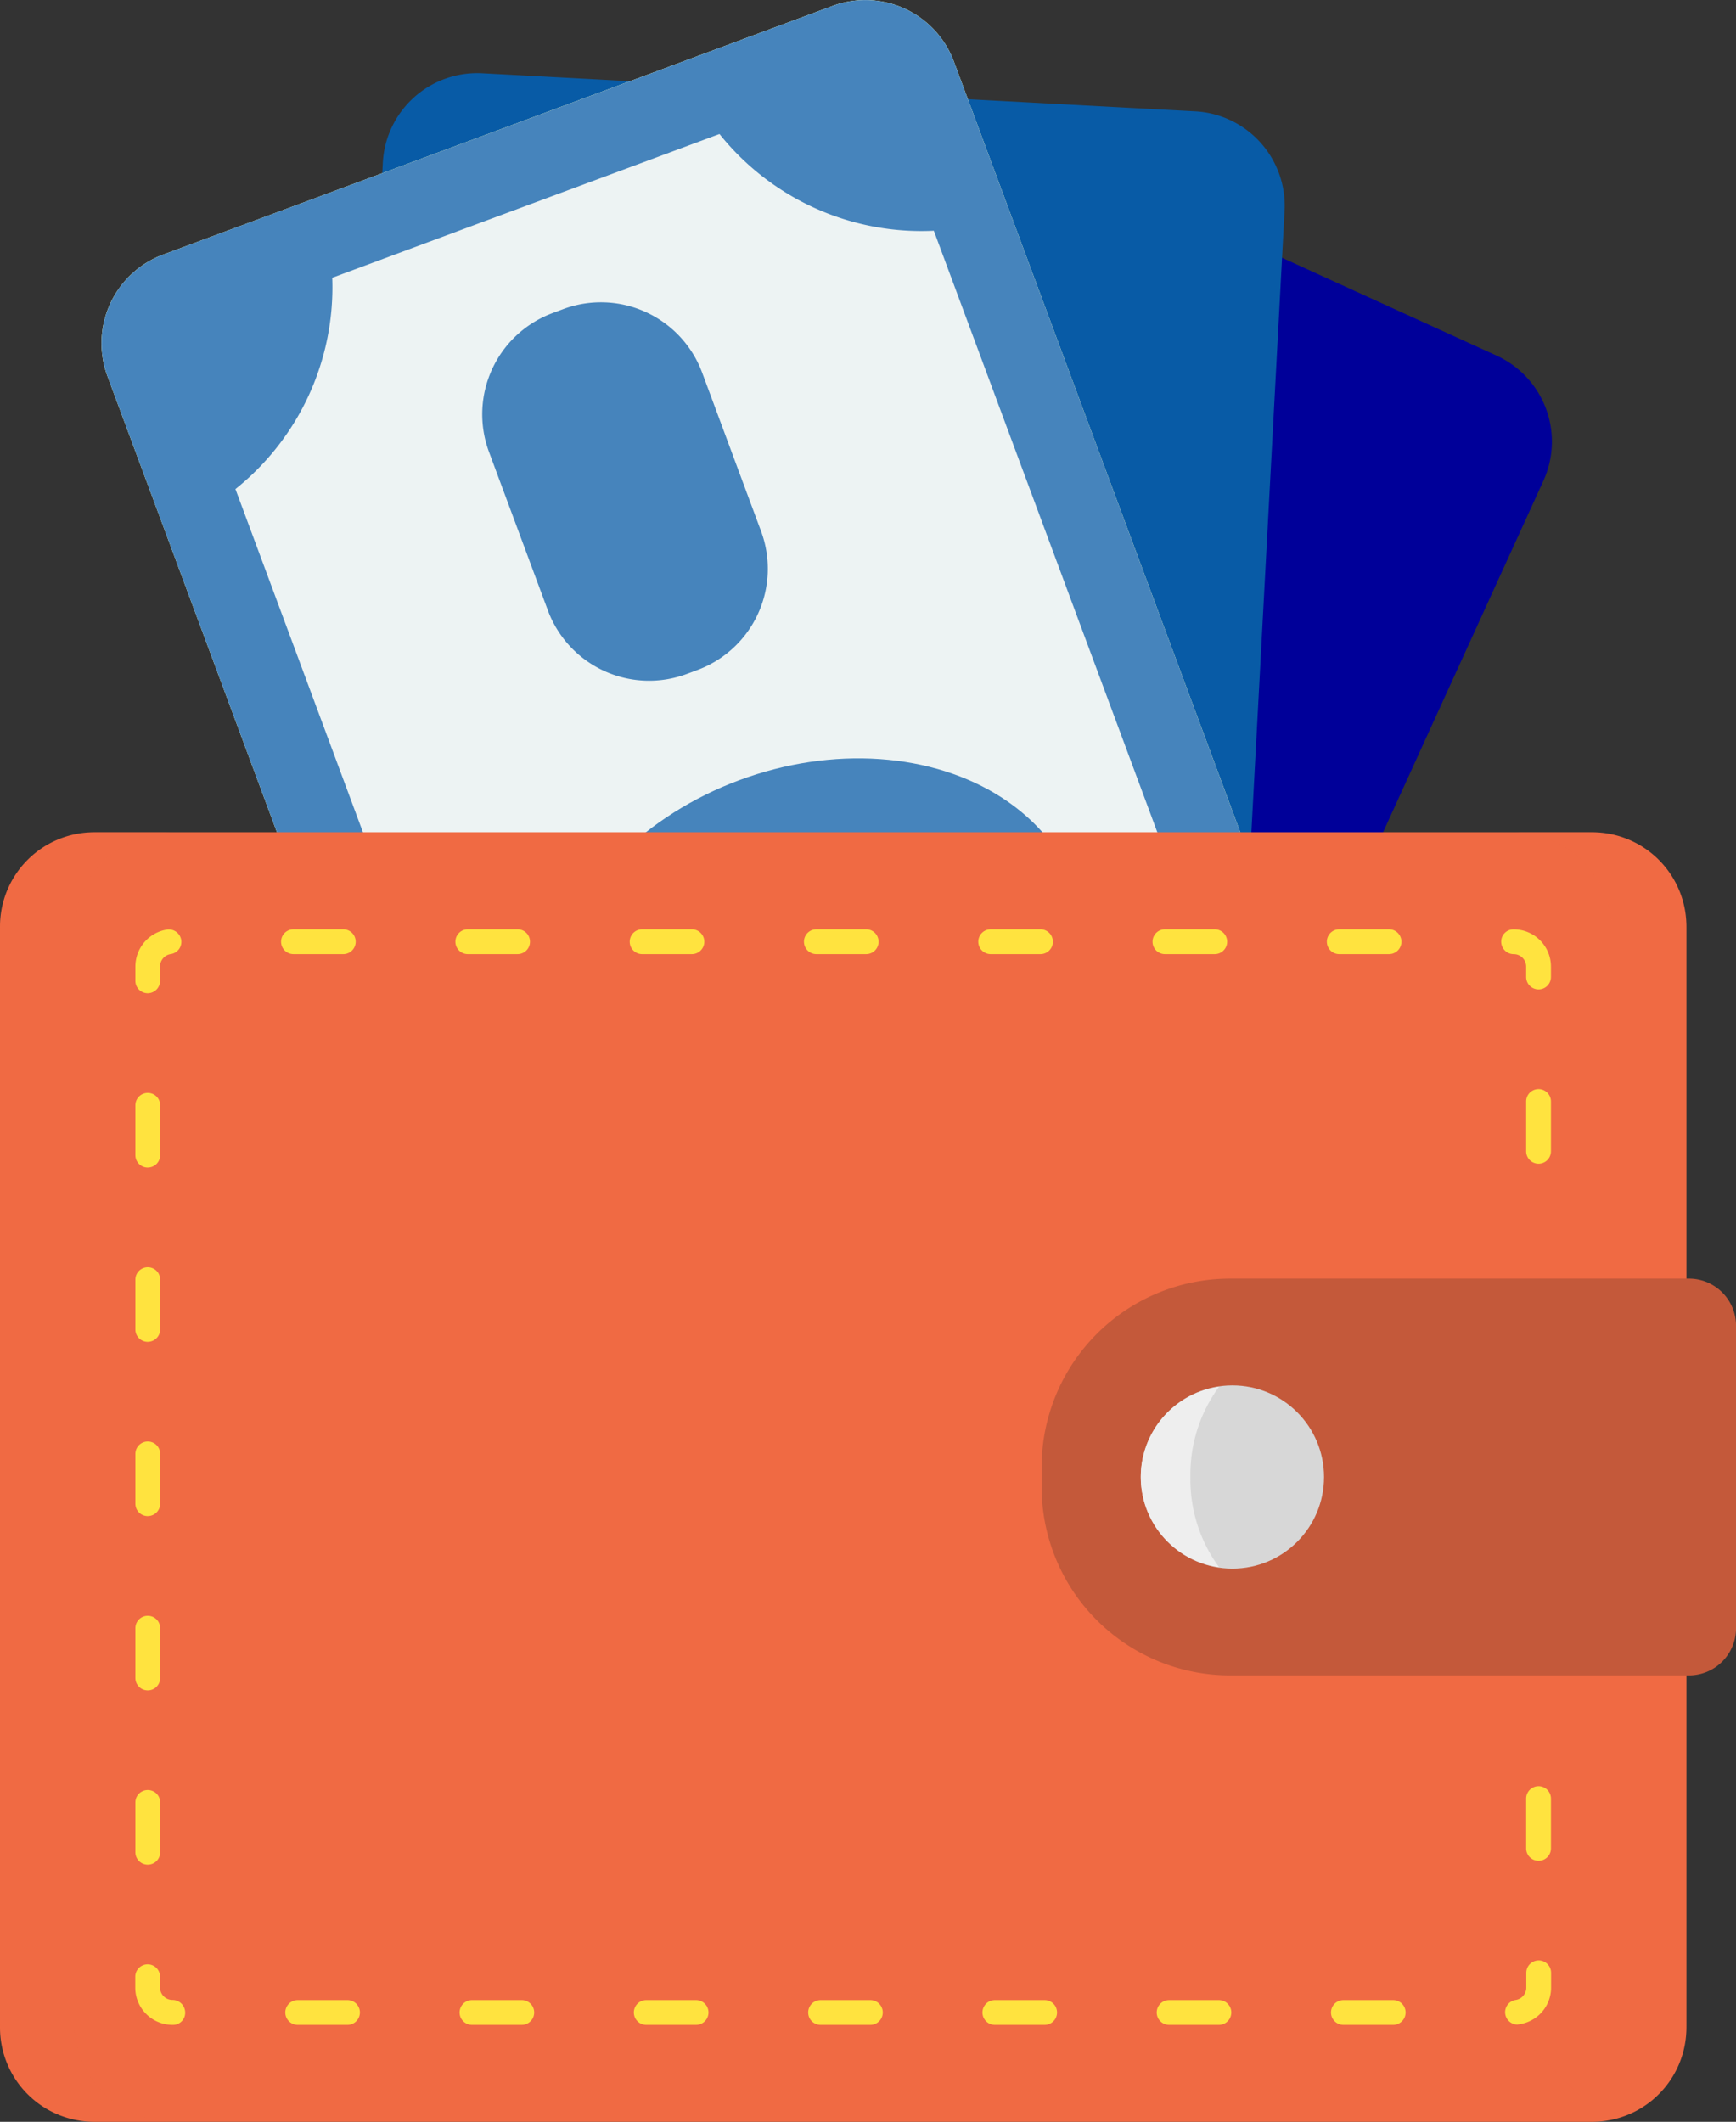
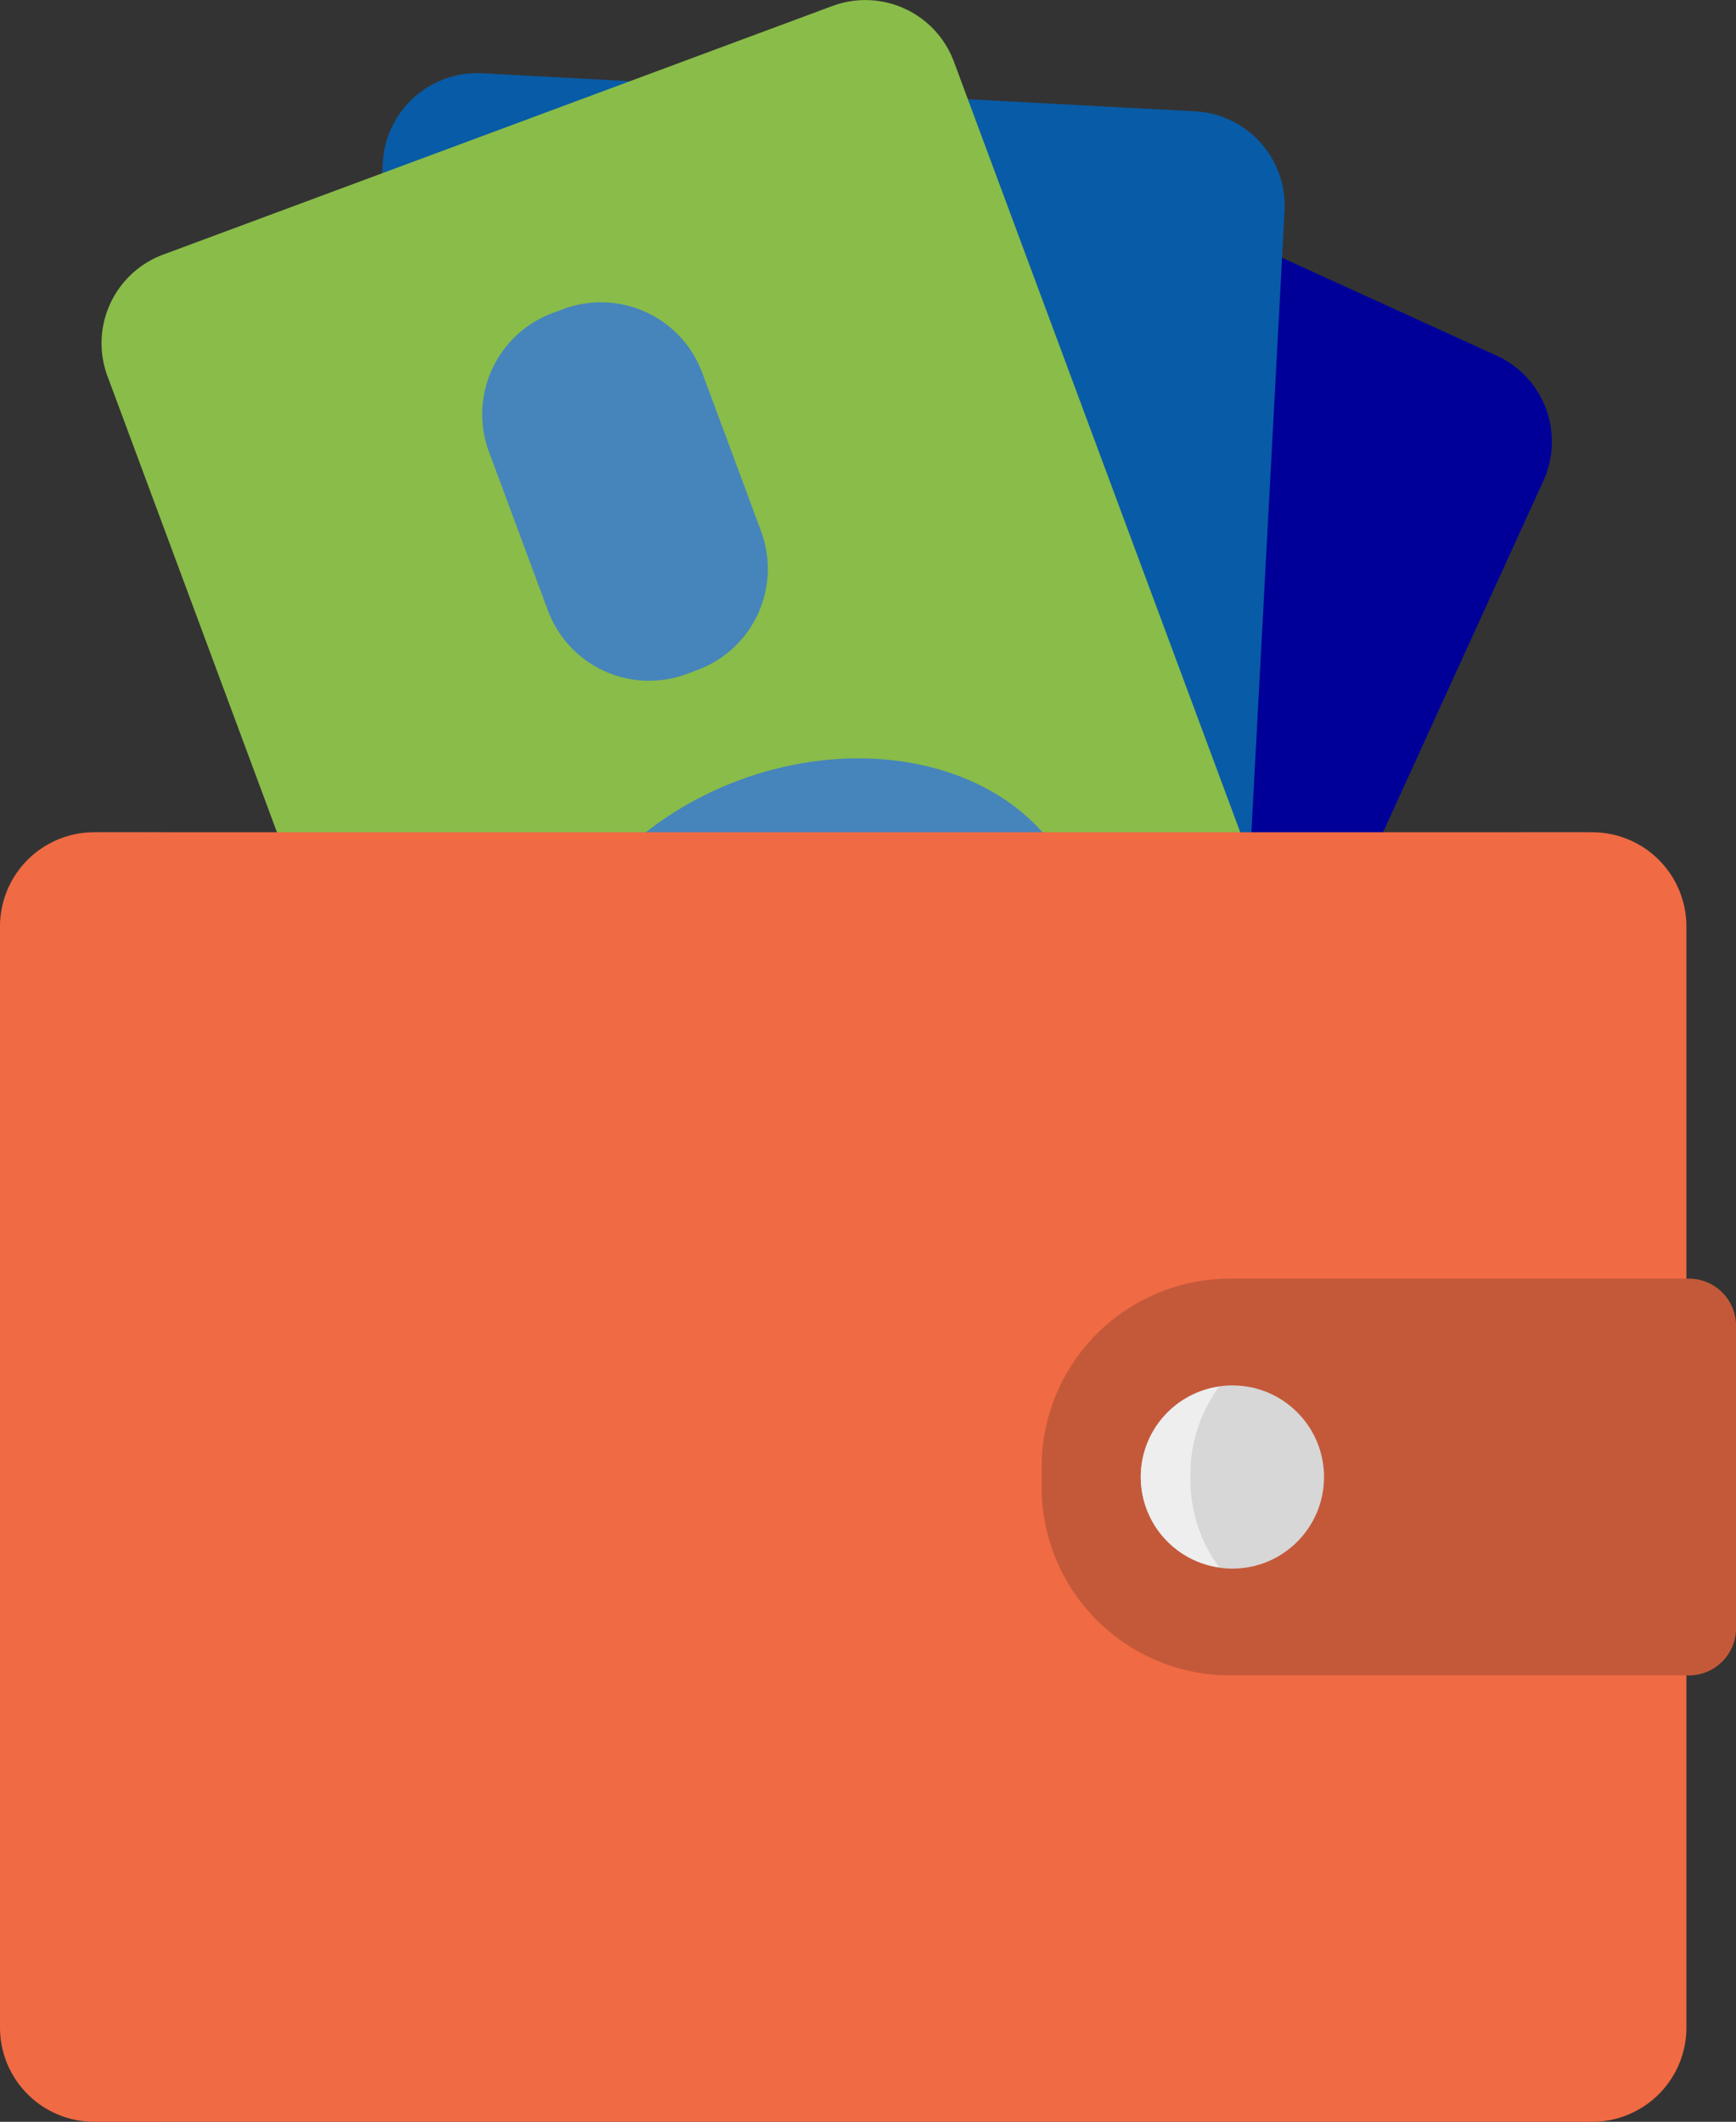
<svg xmlns="http://www.w3.org/2000/svg" width="60" height="73.338" viewBox="0 0 60 73.338">
  <rect x="0" y="0" width="60" height="73.338" fill="#333333" stroke="none" />
  <defs>
    <clipPath id="clip-path">
-       <path id="パス_2647" data-name="パス 2647" d="M32.669,28.179,52.334,81.106a3.266,3.266,0,0,0,4.188,1.918l23.149-8.6a3.266,3.266,0,0,0,1.918-4.188L61.924,17.31a3.266,3.266,0,0,0-4.188-1.918l-23.149,8.6A3.267,3.267,0,0,0,32.669,28.179Z" transform="translate(-32.466 -15.188)" fill="#4684bc" />
-     </clipPath>
+       </clipPath>
    <clipPath id="clip-path-2">
      <path id="パス_2657" data-name="パス 2657" d="M94.74,83.175H78.882a6.515,6.515,0,0,1-6.514-6.514v-.686a6.515,6.515,0,0,1,6.514-6.514H94.74a1.628,1.628,0,0,1,1.629,1.629V81.547A1.629,1.629,0,0,1,94.74,83.175Z" transform="translate(-72.368 -69.461)" />
    </clipPath>
  </defs>
  <g id="グループ_1585" data-name="グループ 1585" transform="translate(-28.158 -15.188)">
    <g id="グループ_1589" data-name="グループ 1589" transform="translate(29.383 15.188)">
      <path id="パス_2642" data-name="パス 2642" d="M53.388,19.249,29.954,70.618a3.266,3.266,0,0,0,1.611,4.315L54.034,85.183a3.266,3.266,0,0,0,4.315-1.611L81.783,32.2a3.266,3.266,0,0,0-1.611-4.315L57.7,17.637A3.268,3.268,0,0,0,53.388,19.249Z" transform="translate(-29.662 -15.589)" fill="#009" />
      <path id="パス_2643" data-name="パス 2643" d="M43.72,21.372,40.709,77.753a3.267,3.267,0,0,0,3.079,3.427L68.448,82.5a3.267,3.267,0,0,0,3.427-3.079l3.011-56.381a3.267,3.267,0,0,0-3.079-3.427l-24.66-1.317A3.268,3.268,0,0,0,43.72,21.372Z" transform="translate(-31.713 -15.764)" fill="#085ba6" />
      <path id="パス_2644" data-name="パス 2644" d="M32.669,28.179,52.334,81.106a3.266,3.266,0,0,0,4.188,1.918l23.149-8.6a3.266,3.266,0,0,0,1.918-4.188L61.924,17.31a3.266,3.266,0,0,0-4.188-1.918l-23.149,8.6A3.267,3.267,0,0,0,32.669,28.179Z" transform="translate(-30.183 -15.188)" fill="#89bc49" />
-       <path id="パス_2645" data-name="パス 2645" d="M32.669,28.179,52.334,81.106a3.266,3.266,0,0,0,4.188,1.918l23.149-8.6a3.266,3.266,0,0,0,1.918-4.188L61.924,17.31a3.266,3.266,0,0,0-4.188-1.918l-23.149,8.6A3.267,3.267,0,0,0,32.669,28.179Z" transform="translate(-30.183 -15.188)" fill="#edf3f3" />
      <g id="グループ_1588" data-name="グループ 1588" transform="translate(2.283 0)">
        <g id="グループ_1587" data-name="グループ 1587" clip-path="url(#clip-path)">
          <path id="パス_2646" data-name="パス 2646" d="M39.241,20.98c.093.2.186.4.265.615h0l12.539-4.657v0c-.079-.212-.139-.425-.2-.638l9.152-3.4,3.32,8.936c-.233.113-.469.222-.715.317L79.325,64.475c.248-.089.5-.161.748-.227l3.786,10.19L74.9,77.768a8.97,8.97,0,0,1-.919-1.8h0L61.437,80.625v0a8.893,8.893,0,0,1,.479,1.962l-8.672,3.222L49.45,75.6c.173-.077.344-.158.524-.225L34.253,33.06c-.18.067-.362.116-.543.171l-3.329-8.959ZM36.708,31.667,52.744,74.828a8.93,8.93,0,0,1,7.3,3.344L73.429,73.2a8.935,8.935,0,0,1,3.427-7.371L60.846,22.738a8.935,8.935,0,0,1-7.408-3.344l-13.384,4.97A8.929,8.929,0,0,1,36.708,31.667Z" transform="translate(-32.079 -14.763)" fill="#4684bc" />
        </g>
      </g>
      <ellipse id="楕円形_187" data-name="楕円形 187" cx="7.524" cy="9.613" rx="7.524" ry="9.613" transform="translate(20.554 44.42) rotate(-110.383)" fill="#4684bc" />
      <path id="パス_2648" data-name="パス 2648" d="M48.86,33.192l2.034,5.475a3.732,3.732,0,0,0,4.8,2.2l.368-.137a3.732,3.732,0,0,0,2.2-4.8l-2.034-5.475a3.732,3.732,0,0,0-4.8-2.2l-.368.137A3.733,3.733,0,0,0,48.86,33.192Z" transform="translate(-33.184 -17.572)" fill="#4684bc" />
      <path id="パス_2649" data-name="パス 2649" d="M64.449,75.151l2.034,5.475a3.732,3.732,0,0,0,4.8,2.2l.368-.137a3.732,3.732,0,0,0,2.2-4.8l-2.034-5.475a3.732,3.732,0,0,0-4.8-2.2l-.368.137A3.733,3.733,0,0,0,64.449,75.151Z" transform="translate(-36.079 -25.364)" fill="#3c9c36" />
    </g>
    <path id="パス_2650" data-name="パス 2650" d="M83.187,95.085H31.415a3.257,3.257,0,0,1-3.257-3.257V53.77a3.257,3.257,0,0,1,3.257-3.257H83.187a3.257,3.257,0,0,1,3.257,3.257V91.828A3.257,3.257,0,0,1,83.187,95.085Z" transform="translate(0 -6.56)" fill="#f06a43" />
-     <path id="パス_2651" data-name="パス 2651" d="M91.581,50.513H89.009a3.429,3.429,0,0,1,3.429,3.429V78.758L74.282,77.152l17.03,17.03a3.4,3.4,0,0,1-2.3.9h2.572a3.429,3.429,0,0,0,3.429-3.429V53.942A3.43,3.43,0,0,0,91.581,50.513Z" transform="translate(-8.566 -6.56)" fill="#f06a43" opacity="0.201" style="mix-blend-mode: multiply;isolation: isolate" />
-     <path id="パス_2652" data-name="パス 2652" d="M77.377,92.5H75.656a.428.428,0,1,1,0-.857h1.721a.428.428,0,1,1,0,.857Zm-6.024,0H69.632a.428.428,0,1,1,0-.857h1.721a.428.428,0,0,1,0,.857Zm-6.023,0H63.609a.428.428,0,1,1,0-.857H65.33a.428.428,0,1,1,0,.857Zm-6.023,0H57.586a.428.428,0,1,1,0-.857h1.721a.428.428,0,1,1,0,.857Zm-6.023,0H51.561a.428.428,0,0,1,0-.857h1.722a.428.428,0,1,1,0,.857Zm-6.025,0H45.538a.428.428,0,1,1,0-.857h1.721a.428.428,0,1,1,0,.857Zm-6.023,0H39.514a.428.428,0,1,1,0-.857h1.721a.428.428,0,1,1,0,.857Zm-6.023,0h-.023A1.287,1.287,0,0,1,33.9,91.21v-.375a.428.428,0,1,1,.857,0v.375a.429.429,0,0,0,.428.428.438.438,0,0,1,.44.428A.417.417,0,0,1,35.212,92.5Zm46.467-.01a.428.428,0,0,1-.065-.852.432.432,0,0,0,.362-.423V90.7a.428.428,0,0,1,.857,0v.507a1.28,1.28,0,0,1-1.087,1.27A.444.444,0,0,1,81.678,92.486ZM34.332,86.962a.428.428,0,0,1-.428-.428V84.811a.428.428,0,0,1,.857,0v1.722A.428.428,0,0,1,34.332,86.962ZM82.4,86.829a.428.428,0,0,1-.428-.428V84.679a.428.428,0,0,1,.857,0V86.4A.428.428,0,0,1,82.4,86.829ZM34.332,80.938a.428.428,0,0,1-.428-.428V78.789a.428.428,0,0,1,.857,0v1.721A.428.428,0,0,1,34.332,80.938Zm0-6.023a.428.428,0,0,1-.428-.428V72.765a.428.428,0,0,1,.857,0v1.721A.429.429,0,0,1,34.332,74.914Zm0-6.023a.428.428,0,0,1-.428-.428V66.742a.428.428,0,0,1,.857,0v1.721A.429.429,0,0,1,34.332,68.891Zm0-6.025a.428.428,0,0,1-.428-.428V60.717a.428.428,0,1,1,.857,0v1.721A.428.428,0,0,1,34.332,62.866ZM82.4,62.734a.428.428,0,0,1-.428-.428V60.585a.428.428,0,0,1,.857,0v1.721A.428.428,0,0,1,82.4,62.734ZM34.332,56.843a.428.428,0,0,1-.428-.428v-.5a1.293,1.293,0,0,1,1.1-1.274.435.435,0,0,1,.485.364.428.428,0,0,1-.364.484.431.431,0,0,0-.367.424v.5A.43.43,0,0,1,34.332,56.843ZM82.4,56.71a.428.428,0,0,1-.428-.428v-.363a.429.429,0,0,0-.428-.428.433.433,0,0,1-.435-.428.424.424,0,0,1,.423-.428h.011a1.287,1.287,0,0,1,1.286,1.286v.363A.428.428,0,0,1,82.4,56.71ZM77.233,55.49H75.512a.428.428,0,0,1,0-.857h1.721a.428.428,0,0,1,0,.857Zm-6.024,0H69.488a.428.428,0,0,1,0-.857h1.721a.428.428,0,1,1,0,.857Zm-6.023,0H63.465a.428.428,0,0,1,0-.857h1.721a.428.428,0,0,1,0,.857Zm-6.023,0H57.44a.428.428,0,0,1,0-.857h1.722a.428.428,0,0,1,0,.857Zm-6.024,0H51.418a.428.428,0,0,1,0-.857h1.721a.428.428,0,1,1,0,.857Zm-6.024,0H45.393a.428.428,0,0,1,0-.857h1.721a.428.428,0,0,1,0,.857Zm-6.023,0H39.368a.428.428,0,0,1,0-.857h1.722a.428.428,0,0,1,0,.857Z" transform="translate(-1.067 -7.325)" fill="#ffe33f" />
+     <path id="パス_2651" data-name="パス 2651" d="M91.581,50.513H89.009a3.429,3.429,0,0,1,3.429,3.429V78.758L74.282,77.152l17.03,17.03a3.4,3.4,0,0,1-2.3.9h2.572V53.942A3.43,3.43,0,0,0,91.581,50.513Z" transform="translate(-8.566 -6.56)" fill="#f06a43" opacity="0.201" style="mix-blend-mode: multiply;isolation: isolate" />
    <path id="パス_2653" data-name="パス 2653" d="M30.73,91.656V53.942a3.429,3.429,0,0,1,3.429-3.429H31.587a3.429,3.429,0,0,0-3.429,3.429V91.657a3.429,3.429,0,0,0,3.429,3.429h2.572A3.43,3.43,0,0,1,30.73,91.656Z" transform="translate(0 -6.56)" fill="#f06a43" opacity="0.201" style="mix-blend-mode: multiply;isolation: isolate" />
    <path id="パス_2654" data-name="パス 2654" d="M94.74,83.175H78.882a6.515,6.515,0,0,1-6.514-6.514v-.686a6.515,6.515,0,0,1,6.514-6.514H94.74a1.628,1.628,0,0,1,1.629,1.629V81.547A1.629,1.629,0,0,1,94.74,83.175Z" transform="translate(-8.21 -10.079)" fill="#c4593a" />
    <g id="グループ_1594" data-name="グループ 1594" transform="translate(67.587 63.073)">
      <ellipse id="楕円形_188" data-name="楕円形 188" cx="3.166" cy="3.166" rx="3.166" ry="3.166" transform="translate(0)" fill="#d7d7d7" />
      <path id="パス_2658" data-name="パス 2658" d="M78.293,77.171a5.124,5.124,0,0,1,.991-3.12,3.151,3.151,0,0,0,0,6.239A5.124,5.124,0,0,1,78.293,77.171Z" transform="translate(-76.579 -74.005)" fill="#eee" />
    </g>
  </g>
</svg>